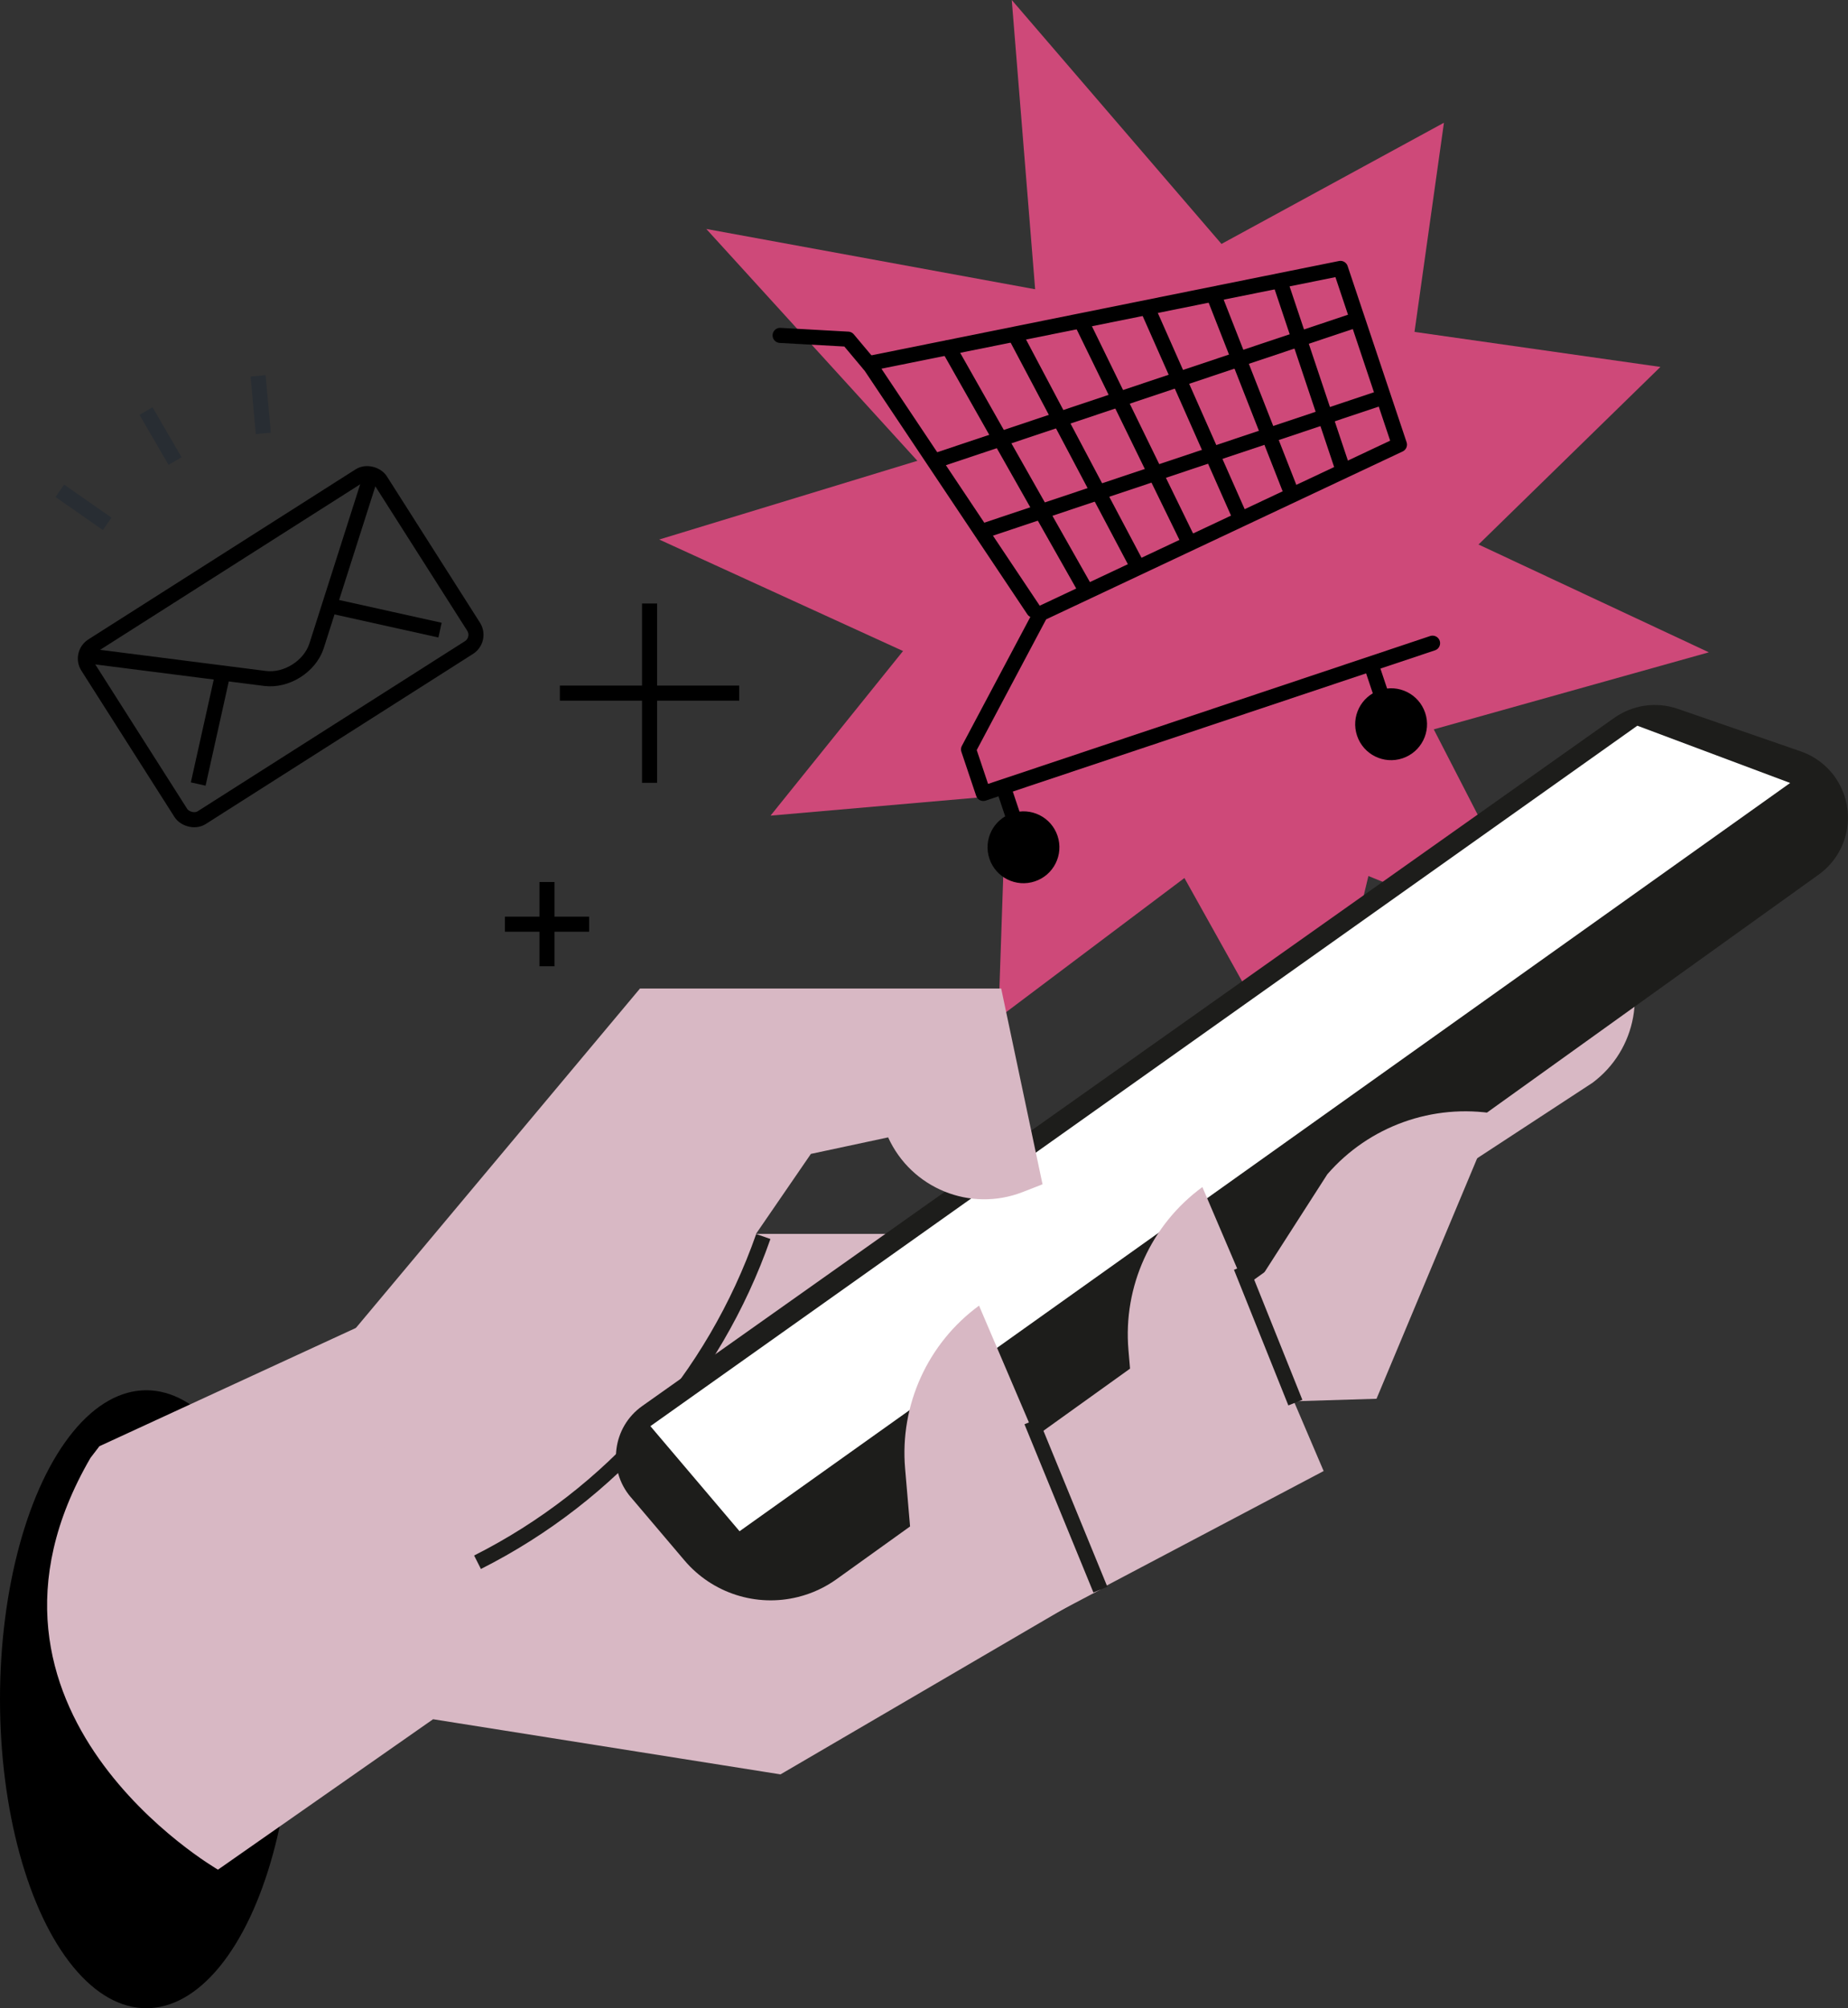
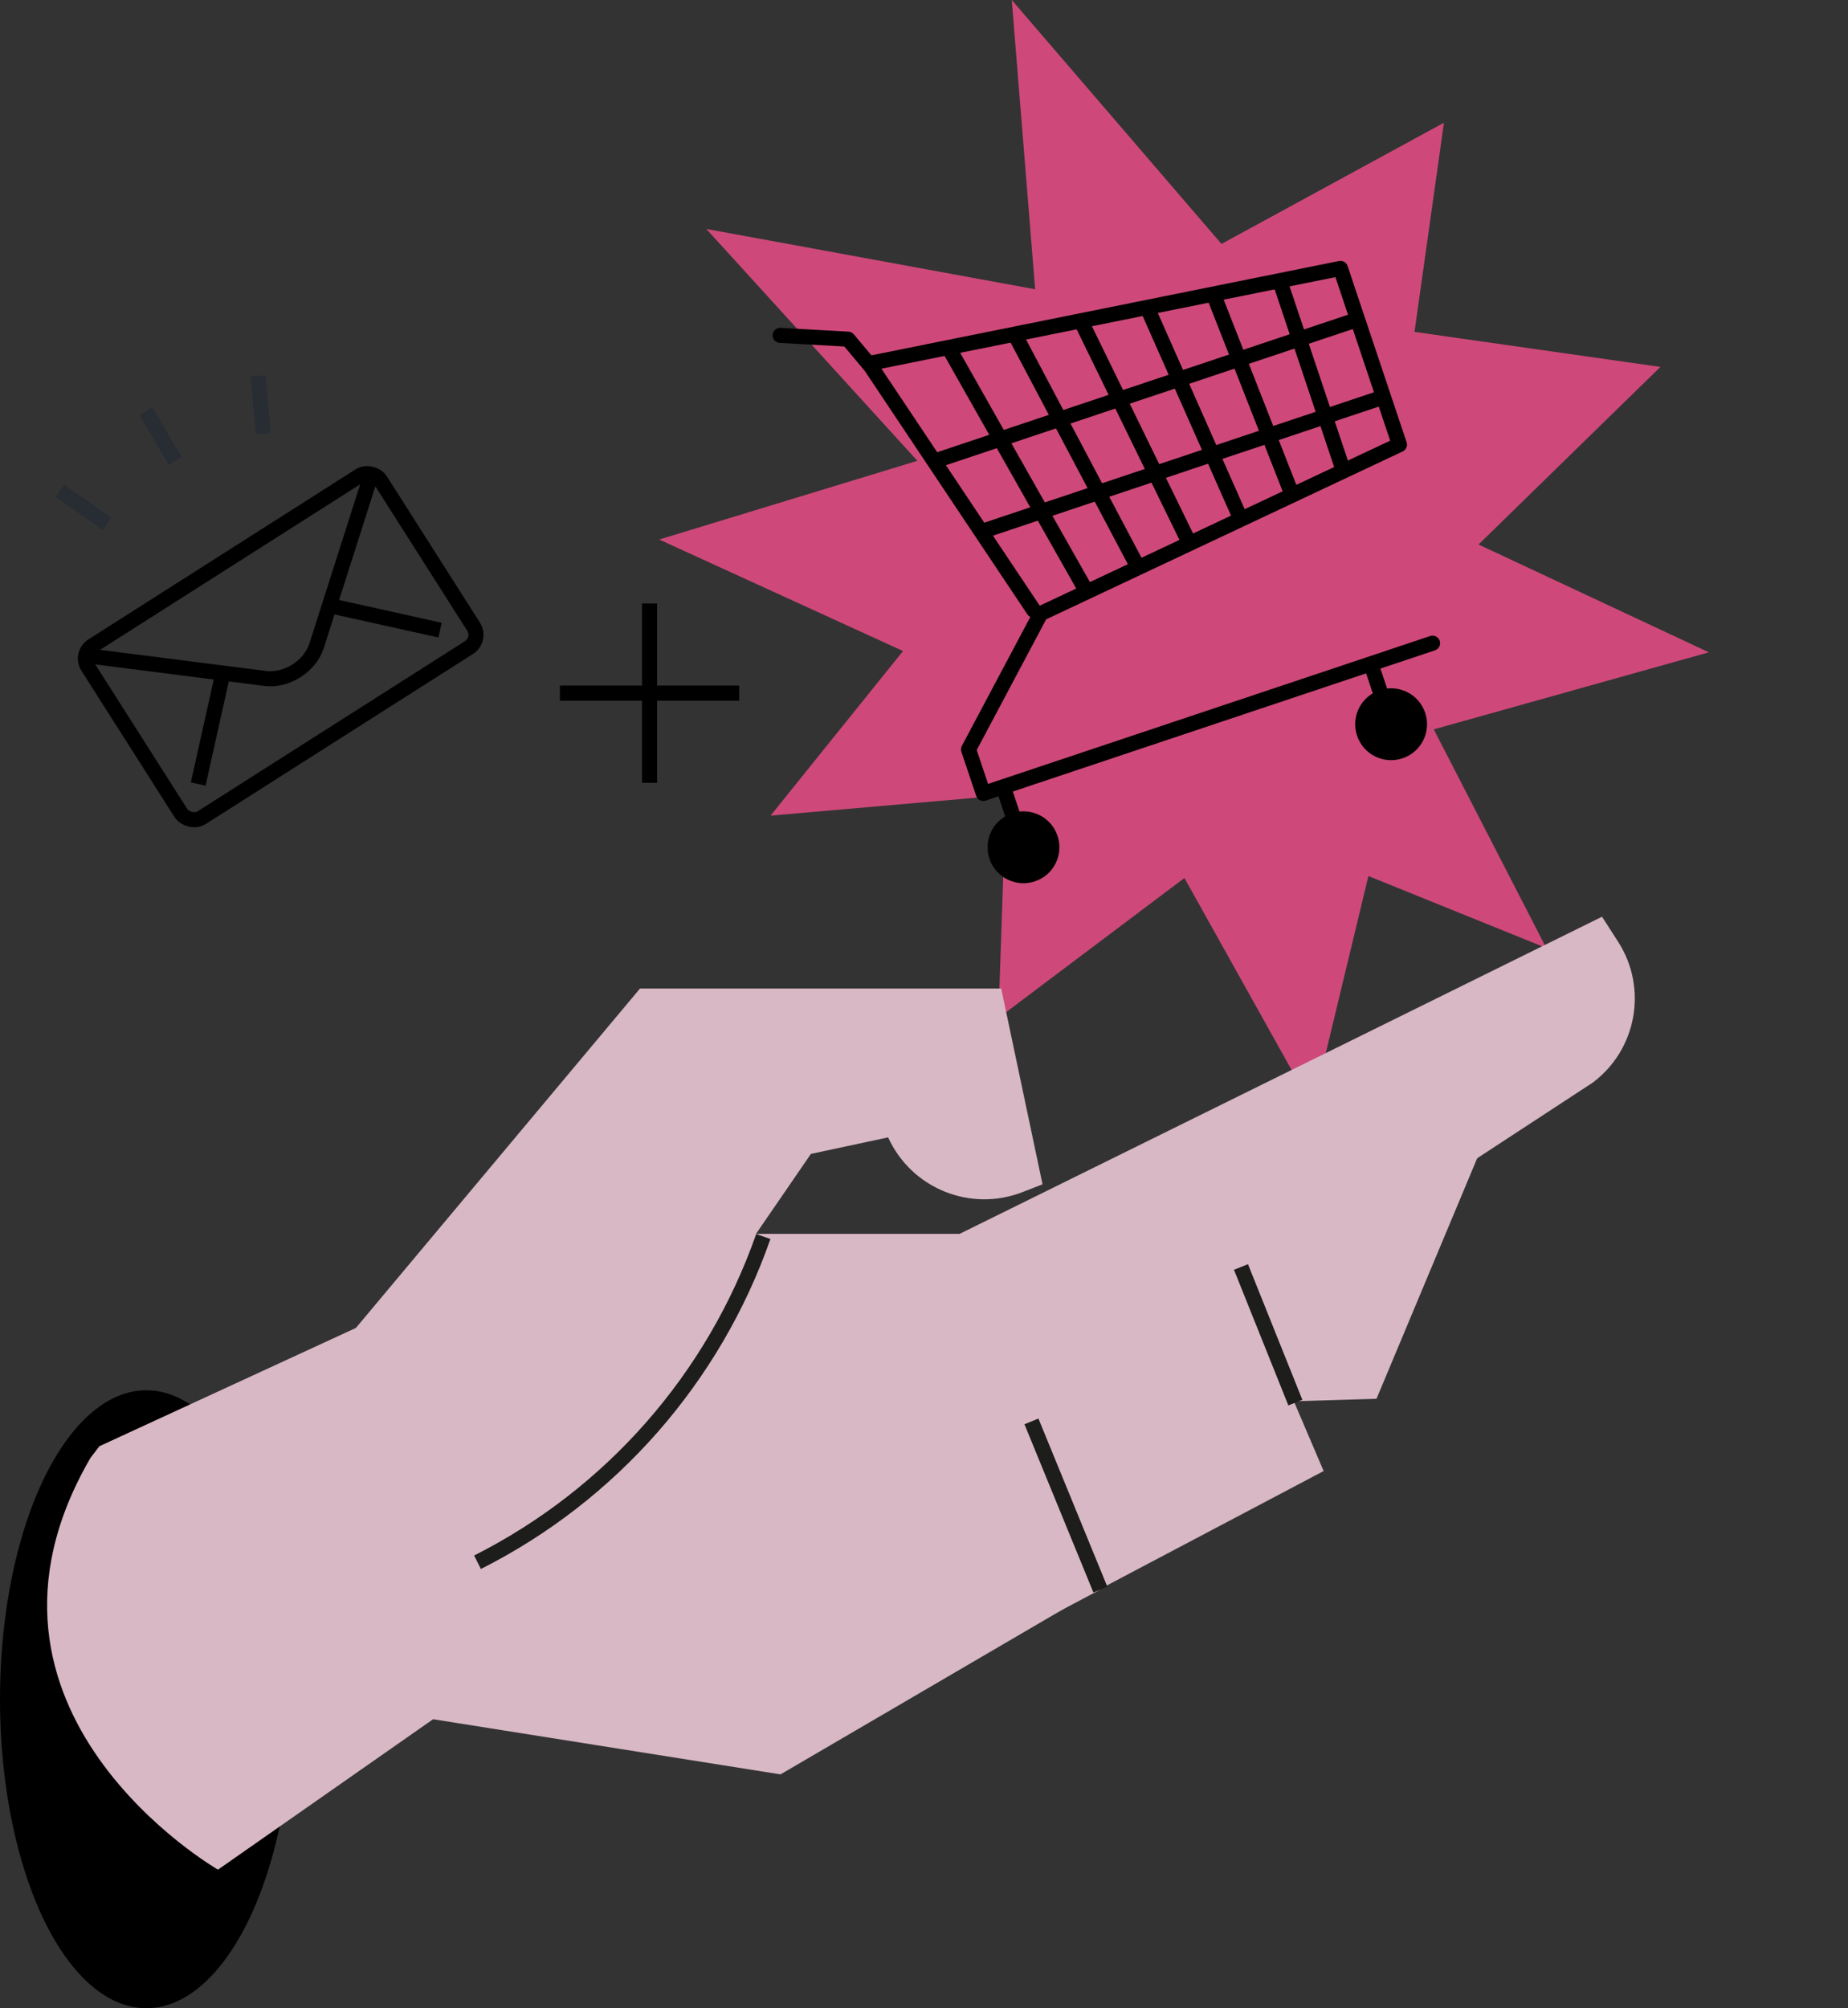
<svg xmlns="http://www.w3.org/2000/svg" id="b" data-name="レイヤー 2" viewBox="0 0 245.01 266.21">
  <rect x="0" y="0" width="245.01" height="266.21" fill="#333333" stroke="none" />
  <defs>
    <style>
      .d, .e {
        stroke: #000;
      }

      .d, .e, .f, .g {
        fill: none;
        stroke-width: 2px;
      }

      .h {
        fill: #fff;
      }

      .e {
        stroke-linecap: round;
        stroke-linejoin: round;
      }

      .i {
        fill: #ce4979;
      }

      .f {
        stroke: #1d1d1b;
      }

      .j {
        fill: #1d1d1b;
      }

      .g {
        stroke: #282d33;
      }

      .k {
        fill: #d8b8c4;
      }
    </style>
  </defs>
  <g id="c" data-name="Layer 2">
    <g>
      <g>
        <polygon class="i" points="174.03 146.83 150.08 103.94 102.16 108.12 131.39 71.81 93.64 30.35 147.47 40.22 191.44 16.27 184.34 66.71 226.56 86.47 185.82 97.88 174.03 146.83" />
        <polygon class="i" points="132.37 134.94 133.81 92.74 87.4 71.52 138.66 55.89 134.14 0 169.8 41.47 220.14 48.64 183.68 84.23 205.01 125.67 165.79 109.8 132.37 134.94" />
      </g>
      <ellipse cx="19.4" cy="225.25" rx="19.4" ry="40.96" />
      <g>
        <path class="k" d="M28.9,247.84l28.52-19.94,46.06,7.31,69.45-40.58-8.04-20.84,46.25-30.26c5.86-4.37,7.35-12.53,3.4-18.68l-2.14-3.33-85.17,42.04h-53l-61.05,28.15-1.18,1.54c-19.53,33.6,16.9,54.59,16.9,54.59Z" />
        <path class="f" d="M63.31,207.09h0c17.74-8.95,31.32-24.42,37.89-43.18" />
-         <path class="j" d="M83.63,198.46l7.12,8.39c3.69,4.35,9.54,6.23,15.07,4.84h0c1.84-.46,3.57-1.26,5.1-2.36l130.2-93.39c3.67-2.63,4.92-7.51,2.96-11.58h0c-1.07-2.24-3-3.95-5.34-4.76l-16.31-5.64c-2.83-.98-5.96-.53-8.41,1.2l-128.87,91.22c-3.96,2.8-4.66,8.4-1.52,12.09Z" />
-         <polygon class="h" points="86.23 189.05 217.08 96.2 237.34 103.79 98.05 202.98 86.23 189.05" />
        <path class="k" d="M129.8,173.07l16.08,37.65-33.26,17.55-3.29-15.72,11.7-5.85-1.03-12.04c-.72-8.41,2.99-16.6,9.81-21.59h0Z" />
        <path class="k" d="M159.41,157.35l16.08,37.65-33.26,17.55-3.29-15.72,11.7-5.85-1.03-12.04c-.72-8.41,2.99-16.6,9.81-21.59h0Z" />
        <path class="k" d="M198.31,147.65l-15.81,37.77-26.13.79,19.61-30.55c5.53-6.38,13.99-9.41,22.32-8.01h0Z" />
        <line class="f" x1="136.75" y1="188.42" x2="145.89" y2="210.72" />
        <line class="f" x1="164.53" y1="167.95" x2="171.74" y2="185.93" />
        <path class="k" d="M52.31,195.36h0c19.46-3.99,36.63-15.37,47.88-31.74l7.32-10.66,10.24-2.19h0c3.08,6.77,10.9,9.95,17.83,7.25l2.64-1.03-5.48-25.95h-47.89l-39.48,47.16,6.95,17.18Z" />
      </g>
      <g>
-         <line class="d" x1="72.52" y1="116.92" x2="72.52" y2="128.09" />
-         <line class="d" x1="78.11" y1="122.51" x2="66.94" y2="122.51" />
-       </g>
+         </g>
      <g>
        <line class="d" x1="86.12" y1="80" x2="86.12" y2="103.77" />
        <line class="d" x1="98.01" y1="91.88" x2="74.23" y2="91.88" />
      </g>
      <g>
        <polyline class="e" points="189.93 85.26 130.37 105.18 128.41 99.34 137.97 81.34 185.54 58.94 177.72 35.58 115.2 48.19 137.04 80.88" />
        <line class="e" x1="179.75" y1="42.43" x2="124.17" y2="61.03" />
        <line class="e" x1="183.19" y1="52.71" x2="130.41" y2="70.37" />
        <g>
          <line class="e" x1="169.76" y1="37.49" x2="177.88" y2="61.74" />
          <line class="e" x1="160.96" y1="39.21" x2="171.08" y2="65" />
          <line class="e" x1="152.16" y1="40.92" x2="164.27" y2="68.27" />
          <line class="e" x1="143.36" y1="42.64" x2="157.47" y2="71.54" />
          <line class="e" x1="134.56" y1="44.36" x2="150.67" y2="74.8" />
          <line class="e" x1="125.76" y1="46.08" x2="143.87" y2="78.07" />
        </g>
        <path d="M179.92,97.52c.83,2.49,3.53,3.84,6.03,3,2.49-.83,3.84-3.53,3-6.03s-3.53-3.84-6.03-3c-2.49.83-3.84,3.53-3,6.03Z" />
        <path d="M131.18,113.83c.83,2.49,3.53,3.84,6.03,3,2.49-.83,3.84-3.53,3-6.03-.83-2.49-3.53-3.84-6.03-3-2.49.83-3.84,3.53-3,6.03Z" />
        <line class="e" x1="181.88" y1="88.38" x2="184.54" y2="96.32" />
        <line class="e" x1="133.14" y1="104.68" x2="135.8" y2="112.63" />
        <polyline class="e" points="115.24 48.31 112.43 44.96 103.43 44.46" />
      </g>
      <g>
        <line class="g" x1="23.21" y1="61.12" x2="19.36" y2="54.49" />
        <g>
          <line class="g" x1="34.91" y1="57.45" x2="34.22" y2="49.82" />
          <line class="g" x1="14.21" y1="69.44" x2="7.93" y2="65.06" />
        </g>
      </g>
      <g>
        <rect class="d" x="14.21" y="72.22" width="46" height="27" rx="2" ry="2" transform="translate(-40.2 33.38) rotate(-32.47)" />
        <line class="d" x1="26.28" y1="103.93" x2="29.66" y2="88.75" />
        <line class="d" x1="58.34" y1="83.53" x2="43.16" y2="80.16" />
        <path class="d" d="M11.94,86.98l23.23,2.96c2.82.34,5.87-1.58,6.78-4.26l7.12-22.32" />
      </g>
    </g>
  </g>
</svg>